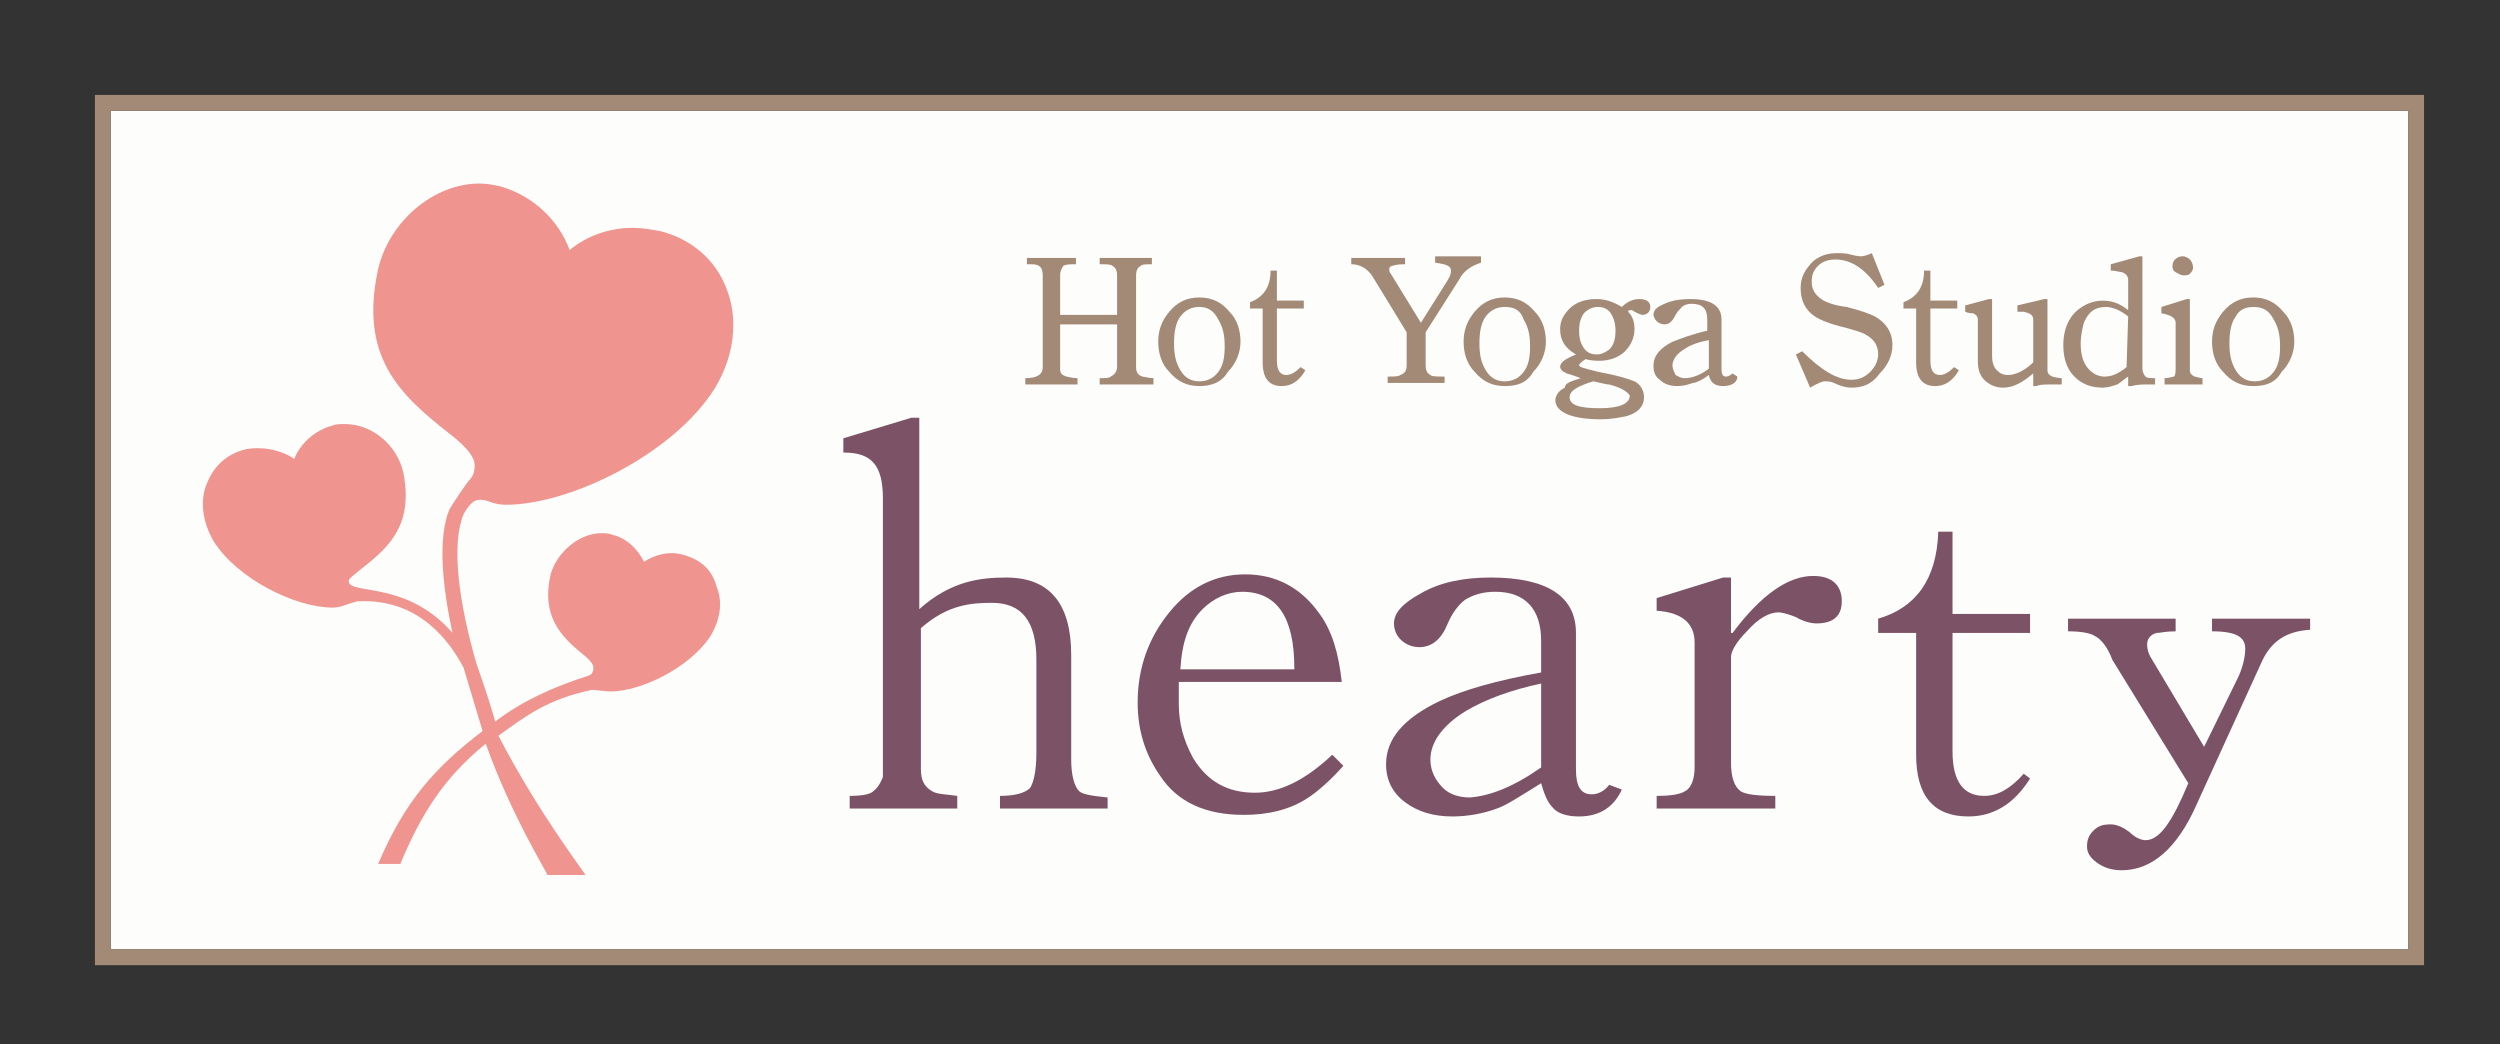
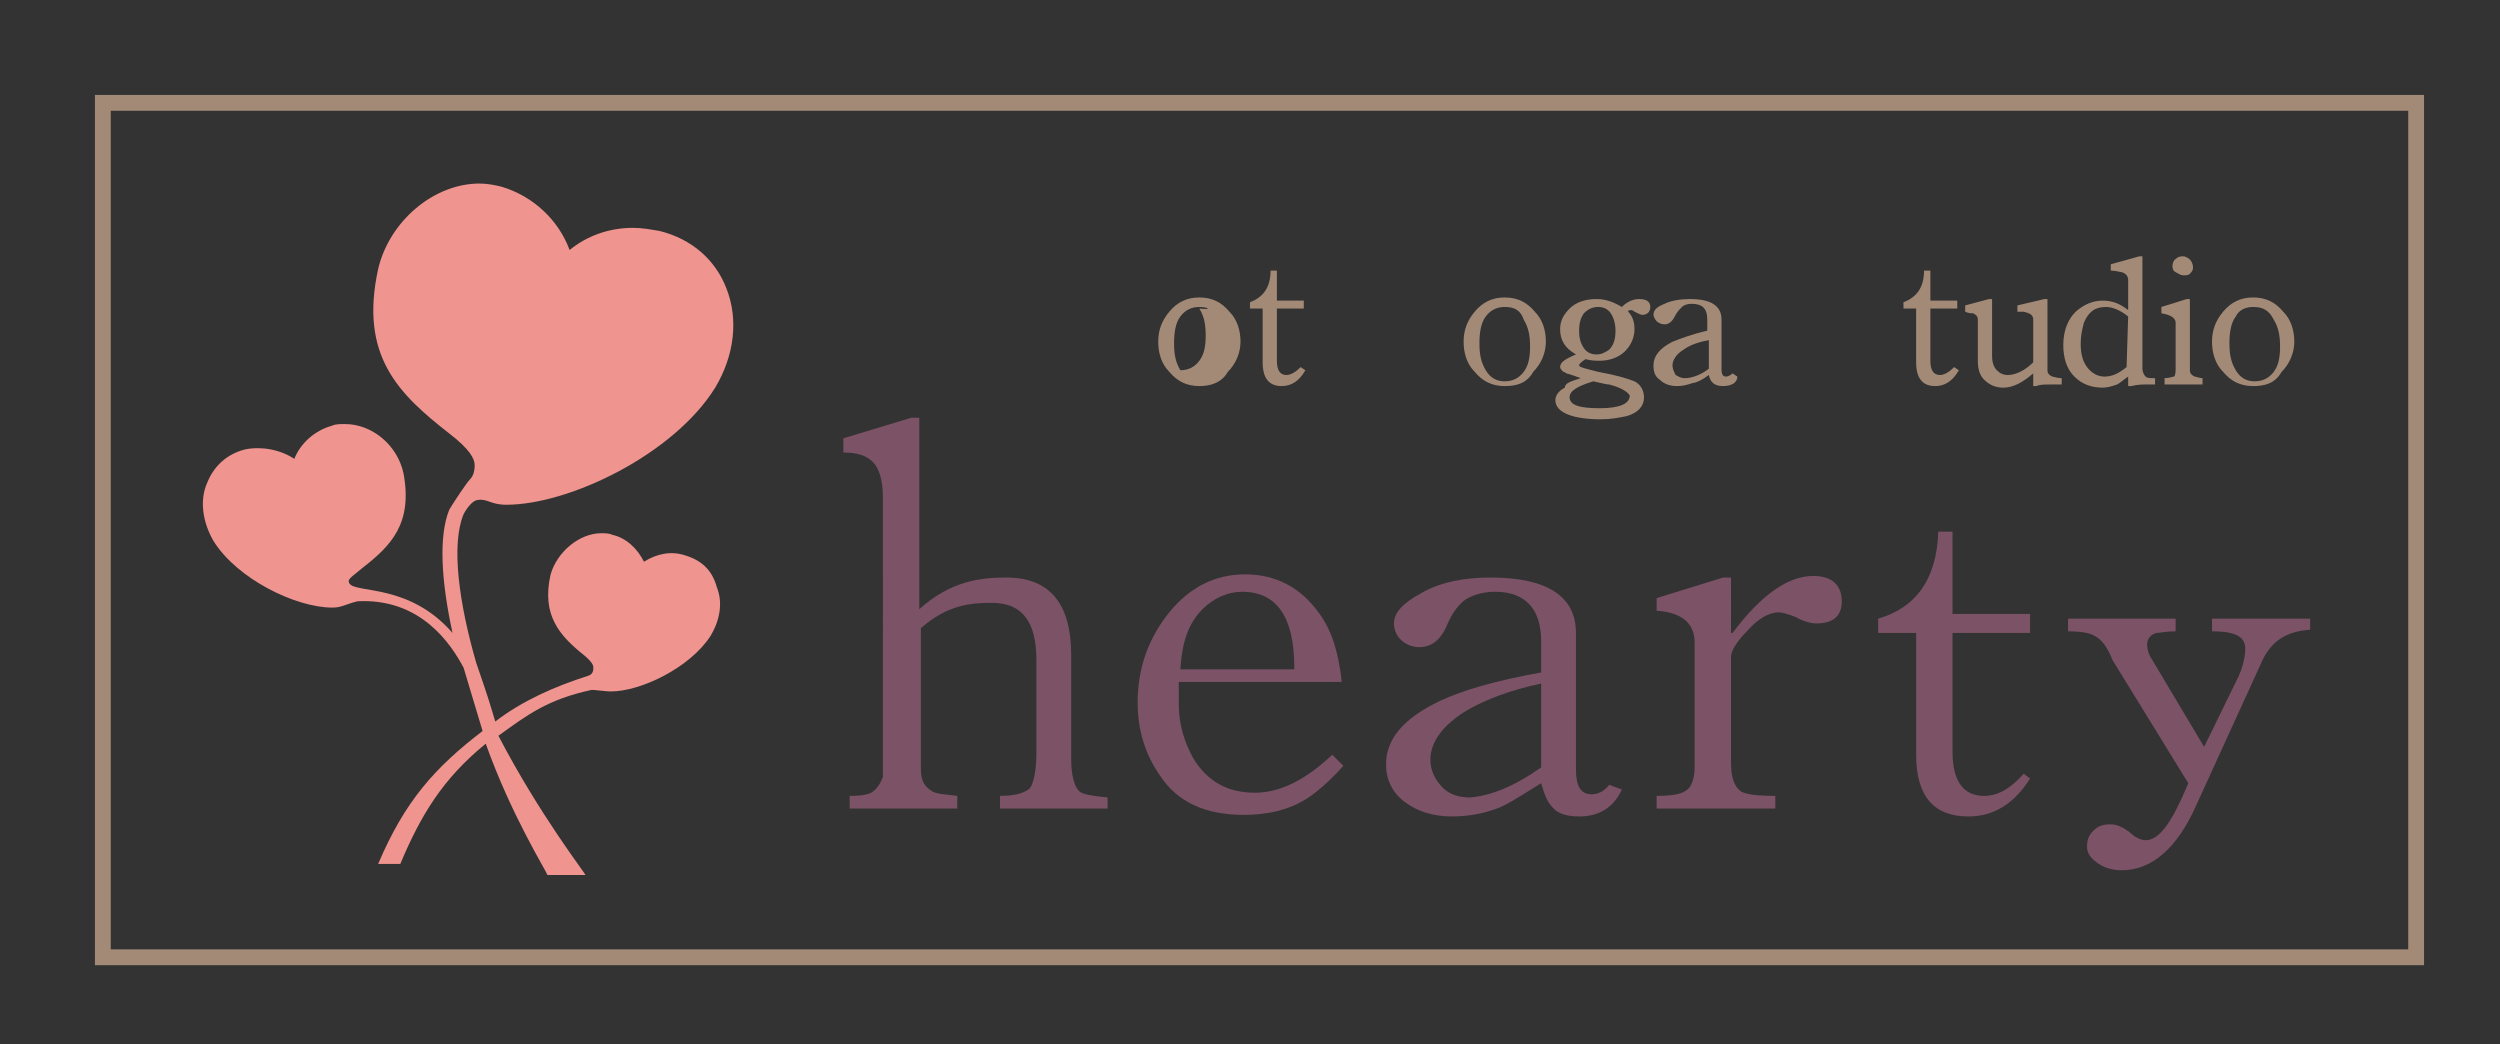
<svg xmlns="http://www.w3.org/2000/svg" version="1.1" id="レイヤー_1" x="0px" y="0px" viewBox="0 0 158 66" style="enable-background:new 0 0 158 66;" xml:space="preserve">
  <rect x="0" y="0" width="158" height="66" fill="#333333" stroke="none" />
  <style type="text/css">
	.st0{fill:#FDFDFB;}
	.st1{fill:#A38A77;}
	.st2{fill:#EF948E;}
	.st3{fill:#7C5266;}
</style>
  <g>
-     <rect x="7" y="7" class="st0" width="145.2" height="53" />
    <path class="st1" d="M153.2,61H6V6h147.2V61z M7,60h145.2V7H7V60z" />
    <path class="st2" d="M43.3,35.1c-0.9-0.3-1.8-0.1-2.6,0.4c-0.4-0.8-1.1-1.5-2-1.7c-0.2-0.1-0.5-0.1-0.7-0.1c-1.4,0-2.8,1.2-3.2,2.6   c-0.6,2.6,0.6,3.9,2.1,5.1c0.6,0.5,0.6,0.7,0.6,0.8c0,0.1,0,0.4-0.3,0.5c-2.2,0.7-4.2,1.6-5.9,2.9c-0.3-1-0.4-1.4-1.2-3.7   c-1.1-3.8-1.6-7.5-0.8-9.4c0.2-0.4,0.6-0.9,0.9-0.9c0.6-0.1,0.8,0.3,1.8,0.3l0,0c4,0,10.6-3.2,13.2-7.4c1.2-2,1.5-4.3,0.7-6.3   c-0.7-1.8-2.2-3.1-4.2-3.6c-0.6-0.1-1.1-0.2-1.7-0.2c-1.5,0-2.9,0.5-4,1.4c-0.7-1.9-2.3-3.4-4.3-4c-0.4-0.1-0.9-0.2-1.4-0.2   c-2.9,0-5.7,2.4-6.4,5.4c-1.2,5.5,1.3,7.9,4.5,10.4c1.3,1,1.6,1.6,1.6,2c0,0.4-0.1,0.7-0.3,0.9c-0.2,0.2-1,1.4-1.3,1.9   c-0.7,1.7-0.5,4.6,0.2,7.8c-2.7-3.1-6-2.5-6.5-3.1c-0.2-0.3,0.1-0.4,0.8-1c1.8-1.4,3.2-2.8,2.6-6c-0.4-1.8-2-3.1-3.7-3.1   c-0.3,0-0.6,0-0.8,0.1c-1.1,0.3-2,1.1-2.4,2.1c-0.9-0.6-2.1-0.8-3.1-0.6c-1.2,0.3-2,1.1-2.4,2.1c-0.5,1.1-0.3,2.5,0.4,3.7   c1.5,2.4,5.2,4.2,7.5,4.2c0.6,0,0.8-0.2,1.6-0.4c4-0.2,5.9,2.7,6.7,4.2c0.4,1.3,0.8,2.7,1.2,4c-3,2.3-4.9,4.4-6.6,8.4l1.4,0   c1.3-3.1,2.7-5.4,5.4-7.6c1.6,4.5,3.8,8,3.9,8.3H37c0-0.1-2.9-3.8-5.5-8.8c1.8-1.3,3.1-2.3,5.9-2.9c0.2,0,0.9,0.1,1.2,0.1l0,0   c1.9,0,5-1.5,6.3-3.5c0.6-1,0.8-2.1,0.4-3.1C45,36,44.3,35.4,43.3,35.1z" />
    <g>
      <path class="st3" d="M70,51.1h-6.8v-0.8c1,0,1.6-0.2,1.9-0.5c0.2-0.3,0.4-1,0.4-2.2v-5.9c0-2.4-0.9-3.6-2.8-3.6    c-1.3,0-2.8,0.1-4.5,1.6v8.9c0,0.7,0.2,1.1,0.7,1.4c0.3,0.2,0.9,0.2,1.6,0.3v0.8h-6.8v-0.8c0.8,0,1.3-0.1,1.5-0.3    c0.4-0.3,0.6-0.9,0.6-0.9V31.5c0-2.2-0.8-2.9-2.5-2.9v-0.9l4.3-1.3h0.5v12.1c2-1.8,3.9-2,5.5-2c2.7,0,4.1,1.6,4.1,4.9V48    c0,1,0.2,1.7,0.5,2c0.2,0.2,0.8,0.3,1.8,0.4L70,51.1L70,51.1z" />
      <path class="st3" d="M84.9,48.4c-0.8,0.9-1.6,1.6-2.2,2c-1.2,0.8-2.6,1.1-4.1,1.1c-2.4,0-4.2-0.8-5.3-2.5    c-0.9-1.3-1.4-2.8-1.4-4.6c0-2.2,0.7-4.1,2-5.7c1.3-1.6,2.9-2.4,4.8-2.4c1.9,0,3.5,0.8,4.7,2.5c0.8,1.1,1.2,2.5,1.4,4.3H74.5v1.4    c0,1.2,0.3,2.3,0.9,3.4c0.9,1.5,2.2,2.2,3.9,2.2c1.6,0,3.2-0.8,4.9-2.4L84.9,48.4z M81.8,42.2c0-3.2-1.1-4.8-3.3-4.8    c-0.9,0-1.8,0.4-2.5,1.1c-0.9,0.9-1.3,2.1-1.4,3.8H81.8z" />
      <path class="st3" d="M102.5,49.9c-0.5,1.1-1.4,1.7-2.7,1.7c-0.8,0-1.4-0.2-1.7-0.6c-0.3-0.3-0.5-0.8-0.7-1.5    c-1.3,0.8-2.2,1.4-2.8,1.6c-0.8,0.3-1.8,0.5-2.8,0.5c-1.2,0-2.2-0.3-3-0.9c-0.8-0.6-1.2-1.4-1.2-2.4c0-1.6,1.1-2.9,3.4-4    c1.5-0.7,3.6-1.3,6.4-1.8v-2c0-2-1-3.1-2.9-3.1c-0.8,0-1.4,0.2-1.9,0.5c-0.4,0.3-0.8,0.8-1.1,1.5c-0.4,1-1,1.5-1.8,1.5    c-0.5,0-0.9-0.2-1.2-0.5c-0.3-0.3-0.4-0.7-0.4-1c0-0.7,0.6-1.3,1.7-1.9c1.2-0.7,2.7-1,4.4-1c3.6,0,5.4,1.2,5.4,3.5v8.6    c0,1.1,0.3,1.6,1,1.6c0.4,0,0.8-0.2,1.1-0.6L102.5,49.9z M97.4,48.5v-5.3c-1.9,0.4-3.5,1-4.7,1.7c-1.5,0.9-2.3,2-2.3,3.1    c0,0.7,0.3,1.3,0.8,1.8c0.4,0.4,1,0.6,1.7,0.6C94.2,50.3,95.7,49.7,97.4,48.5z" />
      <path class="st3" d="M116.4,38c0,0.9-0.5,1.4-1.6,1.4c-0.3,0-0.8-0.1-1.3-0.4c-0.5-0.2-0.9-0.3-1.1-0.3c-0.6,0-1.3,0.4-2,1.2    c-0.7,0.7-1,1.3-1,1.6v6.7c0,0.9,0.2,1.5,0.6,1.8c0.3,0.2,1,0.3,2.2,0.3v0.8h-7.5v-0.8c0.9,0,1.5-0.1,1.8-0.3    c0.4-0.2,0.6-0.8,0.6-1.5v-7.9c0-1.2-0.8-1.9-2.4-2v-0.8l4.2-1.3h0.5V40h0.1c1.8-2.4,3.5-3.6,5.1-3.6    C115.8,36.4,116.4,37,116.4,38z" />
      <path class="st3" d="M128.3,49.2c-1,1.6-2.3,2.4-3.9,2.4c-2.2,0-3.3-1.3-3.3-3.9V40h-2.4v-0.9c2.4-0.7,3.7-2.5,3.8-5.5h0.9v5.2    h4.9V40h-4.9v7.5c0,1.9,0.7,2.8,2,2.8c0.9,0,1.7-0.5,2.5-1.4L128.3,49.2z" />
      <path class="st3" d="M146,39.8c-1.5,0.1-2.4,0.7-3,1.9l-4.2,9.2c-1.2,2.7-2.8,4.1-4.7,4.1c-0.7,0-1.2-0.2-1.6-0.5    c-0.4-0.3-0.6-0.6-0.6-1c0-0.4,0.1-0.7,0.4-1c0.3-0.3,0.6-0.4,1.1-0.4c0.4,0,0.8,0.2,1.2,0.5c0.4,0.4,0.8,0.5,1,0.5    c0.9,0,1.7-1.2,2.7-3.6l-4.8-7.8c-0.3-0.8-0.7-1.3-1.1-1.5c-0.3-0.2-0.9-0.3-1.7-0.3v-0.8h6.8v0.8c-0.7,0-0.9,0.1-1.2,0.1    c-0.4,0.1-0.6,0.4-0.6,0.7c0,0.4,0.1,0.6,0.2,0.8l3.4,5.7l2.2-4.5c0.3-0.7,0.4-1.3,0.4-1.7c0-0.7-0.5-1.1-2.1-1.1v-0.8h6.2    L146,39.8L146,39.8z" />
    </g>
    <g>
-       <path class="st1" d="M69.5,24.3v-0.4c0.4,0,0.6,0,0.7-0.1c0.2-0.1,0.4-0.3,0.4-0.6v-2.7H67v2.8c0,0.3,0.1,0.4,0.4,0.5    c0.1,0,0.3,0.1,0.7,0.1v0.4h-3.3v-0.4c0.7,0,1.1-0.2,1.1-0.7v-5.8c0-0.5-0.2-0.7-0.7-0.7h-0.3v-0.4H68v0.4c-0.4,0-0.6,0-0.8,0.1    C67.1,17,67,17.1,67,17.4v2.5h3.6v-2.5c0-0.3-0.1-0.5-0.3-0.6c-0.1-0.1-0.4-0.1-0.8-0.1v-0.4h3.3v0.4c-0.4,0-0.6,0-0.7,0.1    c-0.2,0.1-0.3,0.3-0.3,0.6v5.8c0,0.3,0.1,0.5,0.4,0.6c0.1,0,0.4,0.1,0.7,0.1v0.4L69.5,24.3L69.5,24.3z" />
-       <path class="st1" d="M75.8,24.4c-0.8,0-1.4-0.3-1.9-0.9c-0.5-0.5-0.7-1.2-0.7-1.9c0-0.7,0.2-1.3,0.7-1.9c0.5-0.6,1.1-0.9,1.9-0.9    c0.8,0,1.4,0.3,1.9,0.9c0.5,0.5,0.7,1.2,0.7,1.9s-0.3,1.4-0.8,1.9C77.2,24.2,76.5,24.4,75.8,24.4z M75.8,19.4    c-0.5,0-0.9,0.2-1.2,0.6c-0.3,0.4-0.4,1-0.4,1.7c0,0.7,0.1,1.2,0.4,1.7c0.3,0.5,0.7,0.7,1.2,0.7c0.5,0,0.9-0.2,1.2-0.6    c0.3-0.4,0.4-0.9,0.4-1.6c0-0.7-0.1-1.2-0.4-1.7C76.7,19.6,76.3,19.4,75.8,19.4z" />
+       <path class="st1" d="M75.8,24.4c-0.8,0-1.4-0.3-1.9-0.9c-0.5-0.5-0.7-1.2-0.7-1.9c0-0.7,0.2-1.3,0.7-1.9c0.5-0.6,1.1-0.9,1.9-0.9    c0.8,0,1.4,0.3,1.9,0.9c0.5,0.5,0.7,1.2,0.7,1.9s-0.3,1.4-0.8,1.9C77.2,24.2,76.5,24.4,75.8,24.4z M75.8,19.4    c-0.5,0-0.9,0.2-1.2,0.6c-0.3,0.4-0.4,1-0.4,1.7c0,0.7,0.1,1.2,0.4,1.7c0.5,0,0.9-0.2,1.2-0.6    c0.3-0.4,0.4-0.9,0.4-1.6c0-0.7-0.1-1.2-0.4-1.7C76.7,19.6,76.3,19.4,75.8,19.4z" />
      <path class="st1" d="M81,24.4c-0.8,0-1.2-0.5-1.2-1.5v-3.4h-0.8v-0.4c0.8-0.3,1.3-0.9,1.3-2h0.4v1.9h1.7v0.5h-1.7v3.3    c0,0.6,0.2,0.9,0.6,0.9c0.3,0,0.6-0.2,0.9-0.5l0.3,0.2C82.1,24.1,81.6,24.4,81,24.4z" />
-       <path class="st1" d="M92.2,17.7L90.1,21v2.1c0,0.3,0.1,0.5,0.3,0.6c0.1,0.1,0.4,0.1,0.9,0.1v0.4h-3.6v-0.4c0.4,0,0.7,0,0.8-0.1    c0.3-0.1,0.4-0.3,0.4-0.6v-2.1l-2.2-3.6c-0.3-0.4-0.7-0.7-1.3-0.7v-0.4h3.4v0.4c-0.2,0-0.5,0-0.8,0.1c-0.1,0-0.2,0.1-0.2,0.2    c0,0.1,0,0.2,0.1,0.3l1.9,3.1l1.7-2.7c0.1-0.2,0.2-0.3,0.2-0.6c0-0.3-0.3-0.4-1-0.5v-0.4h2.9v0.4C93,16.8,92.5,17.1,92.2,17.7z" />
      <path class="st1" d="M95.1,24.4c-0.8,0-1.4-0.3-1.9-0.9c-0.5-0.5-0.7-1.2-0.7-1.9c0-0.7,0.2-1.3,0.7-1.9c0.5-0.6,1.1-0.9,1.9-0.9    c0.8,0,1.4,0.3,1.9,0.9c0.5,0.5,0.7,1.2,0.7,1.9s-0.3,1.4-0.8,1.9C96.5,24.2,95.9,24.4,95.1,24.4z M95.1,19.4    c-0.5,0-0.9,0.2-1.2,0.6c-0.3,0.4-0.4,1-0.4,1.7c0,0.7,0.1,1.2,0.4,1.7c0.3,0.5,0.7,0.7,1.2,0.7c0.5,0,0.9-0.2,1.2-0.6    c0.3-0.4,0.4-0.9,0.4-1.6c0-0.7-0.1-1.2-0.4-1.7C96.1,19.6,95.7,19.4,95.1,19.4z" />
      <path class="st1" d="M99.9,23.9c-0.3-0.1-0.5-0.2-0.9-0.3c0,0-0.1-0.1-0.2-0.1c-0.1-0.1-0.2-0.2-0.2-0.3c0-0.3,0.3-0.5,1-0.8    c-0.7-0.4-1-0.9-1-1.6c0-0.5,0.2-0.9,0.6-1.3c0.4-0.4,1-0.6,1.7-0.6c0.6,0,1.1,0.2,1.6,0.5c0.4-0.4,0.8-0.5,1.1-0.5    c0.5,0,0.7,0.2,0.7,0.5s-0.2,0.5-0.5,0.5c-0.1,0-0.3-0.1-0.5-0.2c-0.1-0.1-0.2-0.1-0.2-0.1c-0.1,0-0.2,0-0.2,0.1    c0.3,0.3,0.4,0.7,0.4,1.1c0,0.5-0.2,1-0.6,1.4c-0.4,0.4-1,0.6-1.6,0.6c-0.2,0-0.5,0-0.9-0.1c-0.3,0.2-0.4,0.3-0.4,0.4    c0,0.1,0.4,0.2,1.2,0.4c1.1,0.2,1.8,0.4,2.3,0.6c0.4,0.2,0.6,0.6,0.6,1c0,0.6-0.4,1-1.1,1.2c-0.5,0.1-1,0.2-1.6,0.2    c-0.9,0-1.6-0.1-2.1-0.3c-0.5-0.2-0.8-0.5-0.8-0.9c0-0.3,0.2-0.6,0.6-0.8C98.9,24.2,99.3,24.1,99.9,23.9z M101.7,24.3    c-0.2,0-0.5-0.1-1-0.2c-1,0.3-1.5,0.6-1.5,1c0,0.5,0.6,0.7,1.9,0.7c1.3,0,1.9-0.3,1.9-0.8C102.9,24.8,102.5,24.5,101.7,24.3z     M101,19.4c-0.3,0-0.6,0.1-0.9,0.4c-0.2,0.3-0.3,0.6-0.3,1.1c0,0.5,0.1,0.8,0.3,1.1c0.2,0.3,0.5,0.4,0.8,0.4    c0.3,0,0.5-0.1,0.8-0.3c0.3-0.3,0.4-0.7,0.4-1.2c0-0.4-0.1-0.8-0.3-1.1C101.6,19.5,101.3,19.4,101,19.4z" />
      <path class="st1" d="M108.9,24.4c-0.5,0-0.8-0.2-0.9-0.7c-0.4,0.3-0.8,0.5-1,0.5c-0.3,0.1-0.6,0.2-1,0.2c-0.4,0-0.8-0.1-1.1-0.4    c-0.3-0.2-0.4-0.5-0.4-0.9c0-0.6,0.4-1.1,1.2-1.5c0.5-0.2,1.3-0.5,2.2-0.7v-0.7c0-0.7-0.3-1-1-1c-0.3,0-0.5,0.1-0.6,0.2    c-0.1,0.1-0.3,0.3-0.4,0.5c-0.2,0.4-0.4,0.6-0.7,0.6c-0.2,0-0.4-0.1-0.5-0.2c-0.1-0.1-0.2-0.3-0.2-0.4c0-0.3,0.2-0.5,0.7-0.7    c0.4-0.2,1-0.3,1.6-0.3c1.3,0,2,0.4,2,1.3v3.1c0,0.4,0.1,0.5,0.3,0.5c0.1,0,0.3-0.1,0.4-0.2l0.3,0.2    C109.8,24.2,109.4,24.4,108.9,24.4z M108,21.5c-0.6,0.1-1.2,0.3-1.6,0.6c-0.5,0.3-0.7,0.7-0.7,1c0,0.2,0.1,0.4,0.2,0.6    c0.2,0.1,0.3,0.2,0.6,0.2c0.4,0,1-0.2,1.5-0.6V21.5z" />
-       <path class="st1" d="M117,24.5c-0.3,0-0.7-0.1-1.1-0.3c-0.2-0.1-0.4-0.1-0.6-0.1c-0.1,0-0.4,0.1-0.9,0.4l-0.9-2.1l0.4-0.2    c1.2,1.2,2.2,1.8,3.1,1.8c0.4,0,0.8-0.1,1.2-0.5c0.3-0.3,0.5-0.7,0.5-1.1c0-0.5-0.2-0.9-0.7-1.2c-0.3-0.2-0.7-0.3-1.4-0.5    c-0.9-0.2-1.6-0.5-1.9-0.7c-0.6-0.4-0.9-1-0.9-1.8c0-0.7,0.3-1.2,0.8-1.7c0.5-0.4,1-0.5,1.5-0.5c0.3,0,0.6,0,0.9,0.1    c0.4,0.1,0.6,0.1,0.6,0.1c0.2,0,0.5-0.1,0.7-0.2l0.8,2l-0.4,0.2c-0.8-1.2-1.7-1.8-2.7-1.8c-0.4,0-0.8,0.1-1.1,0.4    c-0.3,0.3-0.4,0.6-0.4,1c0,0.5,0.2,0.8,0.6,1.1c0.3,0.2,0.8,0.4,1.6,0.5c0.8,0.2,1.4,0.4,1.8,0.6c0.7,0.4,1.1,1,1.1,1.8    c0,0.7-0.3,1.3-0.8,1.8C118.3,24.3,117.7,24.5,117,24.5z" />
      <path class="st1" d="M129.6,24.3c-0.4,0-0.7,0-0.9,0.1h-0.2v-0.8c-0.7,0.6-1.3,0.9-1.9,0.9c-0.5,0-0.9-0.2-1.2-0.5    c-0.3-0.3-0.4-0.7-0.4-1.2v-2.6c0-0.2-0.1-0.3-0.3-0.4c-0.1,0-0.3,0-0.5-0.1v-0.4l1.5-0.4h0.2v3.6c0,0.4,0.1,0.7,0.3,0.9    c0.2,0.2,0.4,0.3,0.7,0.3c0.5,0,1.1-0.3,1.6-0.8v-2.7c0-0.3-0.2-0.4-0.6-0.5c-0.1,0-0.2,0-0.4,0v-0.4l1.7-0.4h0.2v4.5    c0,0.2,0.1,0.3,0.3,0.4c0.1,0,0.3,0.1,0.6,0.1v0.4C130.2,24.3,129.6,24.3,129.6,24.3z" />
      <path class="st1" d="M122.3,24.4c-0.8,0-1.2-0.5-1.2-1.5v-3.4h-0.8v-0.4c0.8-0.3,1.3-0.9,1.3-2h0.4v1.9h1.7v0.5H122v3.3    c0,0.6,0.2,0.9,0.6,0.9c0.3,0,0.6-0.2,0.9-0.5l0.3,0.2C123.4,24.1,122.9,24.4,122.3,24.4z" />
      <path class="st1" d="M135.6,24.3c-0.2,0-0.5,0-0.9,0.1h-0.2v-0.6c-0.3,0.2-0.5,0.4-0.7,0.5c-0.3,0.1-0.6,0.2-0.9,0.2    c-0.7,0-1.3-0.2-1.8-0.7c-0.5-0.5-0.7-1.2-0.7-2c0-0.9,0.3-1.7,0.9-2.2c0.5-0.4,1-0.6,1.6-0.6c0.6,0,1.1,0.2,1.6,0.6v-1.9    c0-0.2-0.1-0.4-0.4-0.5c-0.1,0-0.4-0.1-0.7-0.1v-0.4l1.8-0.5h0.2v7.1c0,0.2,0.1,0.4,0.2,0.5c0.1,0.1,0.3,0.1,0.6,0.1v0.4    L135.6,24.3L135.6,24.3z M134.5,20c-0.5-0.4-1-0.6-1.4-0.6c-0.7,0-1.1,0.3-1.4,1c-0.1,0.4-0.2,0.8-0.2,1.3c0,0.6,0.1,1.1,0.4,1.5    c0.3,0.4,0.7,0.6,1.1,0.6c0.5,0,0.9-0.2,1.4-0.6L134.5,20L134.5,20z" />
      <path class="st1" d="M136.8,24.3v-0.4c0.3,0,0.5-0.1,0.6-0.1c0.1-0.1,0.1-0.3,0.1-0.6v-2.8c0-0.3-0.3-0.5-0.9-0.6v-0.4l1.6-0.5    h0.2v4.5c0,0.2,0.1,0.3,0.3,0.4c0.1,0,0.3,0.1,0.5,0.1v0.4C139.3,24.3,136.8,24.3,136.8,24.3z M138,17.4c-0.2,0-0.3-0.1-0.5-0.2    s-0.2-0.3-0.2-0.4c0-0.2,0.1-0.4,0.3-0.5c0.1-0.1,0.3-0.1,0.4-0.1c0.1,0,0.3,0.1,0.4,0.2s0.2,0.3,0.2,0.5c0,0.2-0.1,0.3-0.2,0.4    S138.2,17.4,138,17.4z" />
      <path class="st1" d="M142.4,24.4c-0.8,0-1.4-0.3-1.9-0.9c-0.5-0.5-0.7-1.2-0.7-1.9c0-0.7,0.2-1.3,0.7-1.9c0.5-0.6,1.1-0.9,1.9-0.9    c0.8,0,1.4,0.3,1.9,0.9c0.5,0.5,0.7,1.2,0.7,1.9s-0.3,1.4-0.8,1.9C143.8,24.2,143.2,24.4,142.4,24.4z M142.4,19.4    c-0.5,0-0.9,0.2-1.1,0.6c-0.3,0.4-0.4,1-0.4,1.7c0,0.7,0.1,1.2,0.4,1.7c0.3,0.5,0.7,0.7,1.2,0.7c0.5,0,0.9-0.2,1.2-0.6    c0.3-0.4,0.4-0.9,0.4-1.6c0-0.7-0.1-1.2-0.4-1.7C143.4,19.6,143,19.4,142.4,19.4z" />
    </g>
  </g>
</svg>